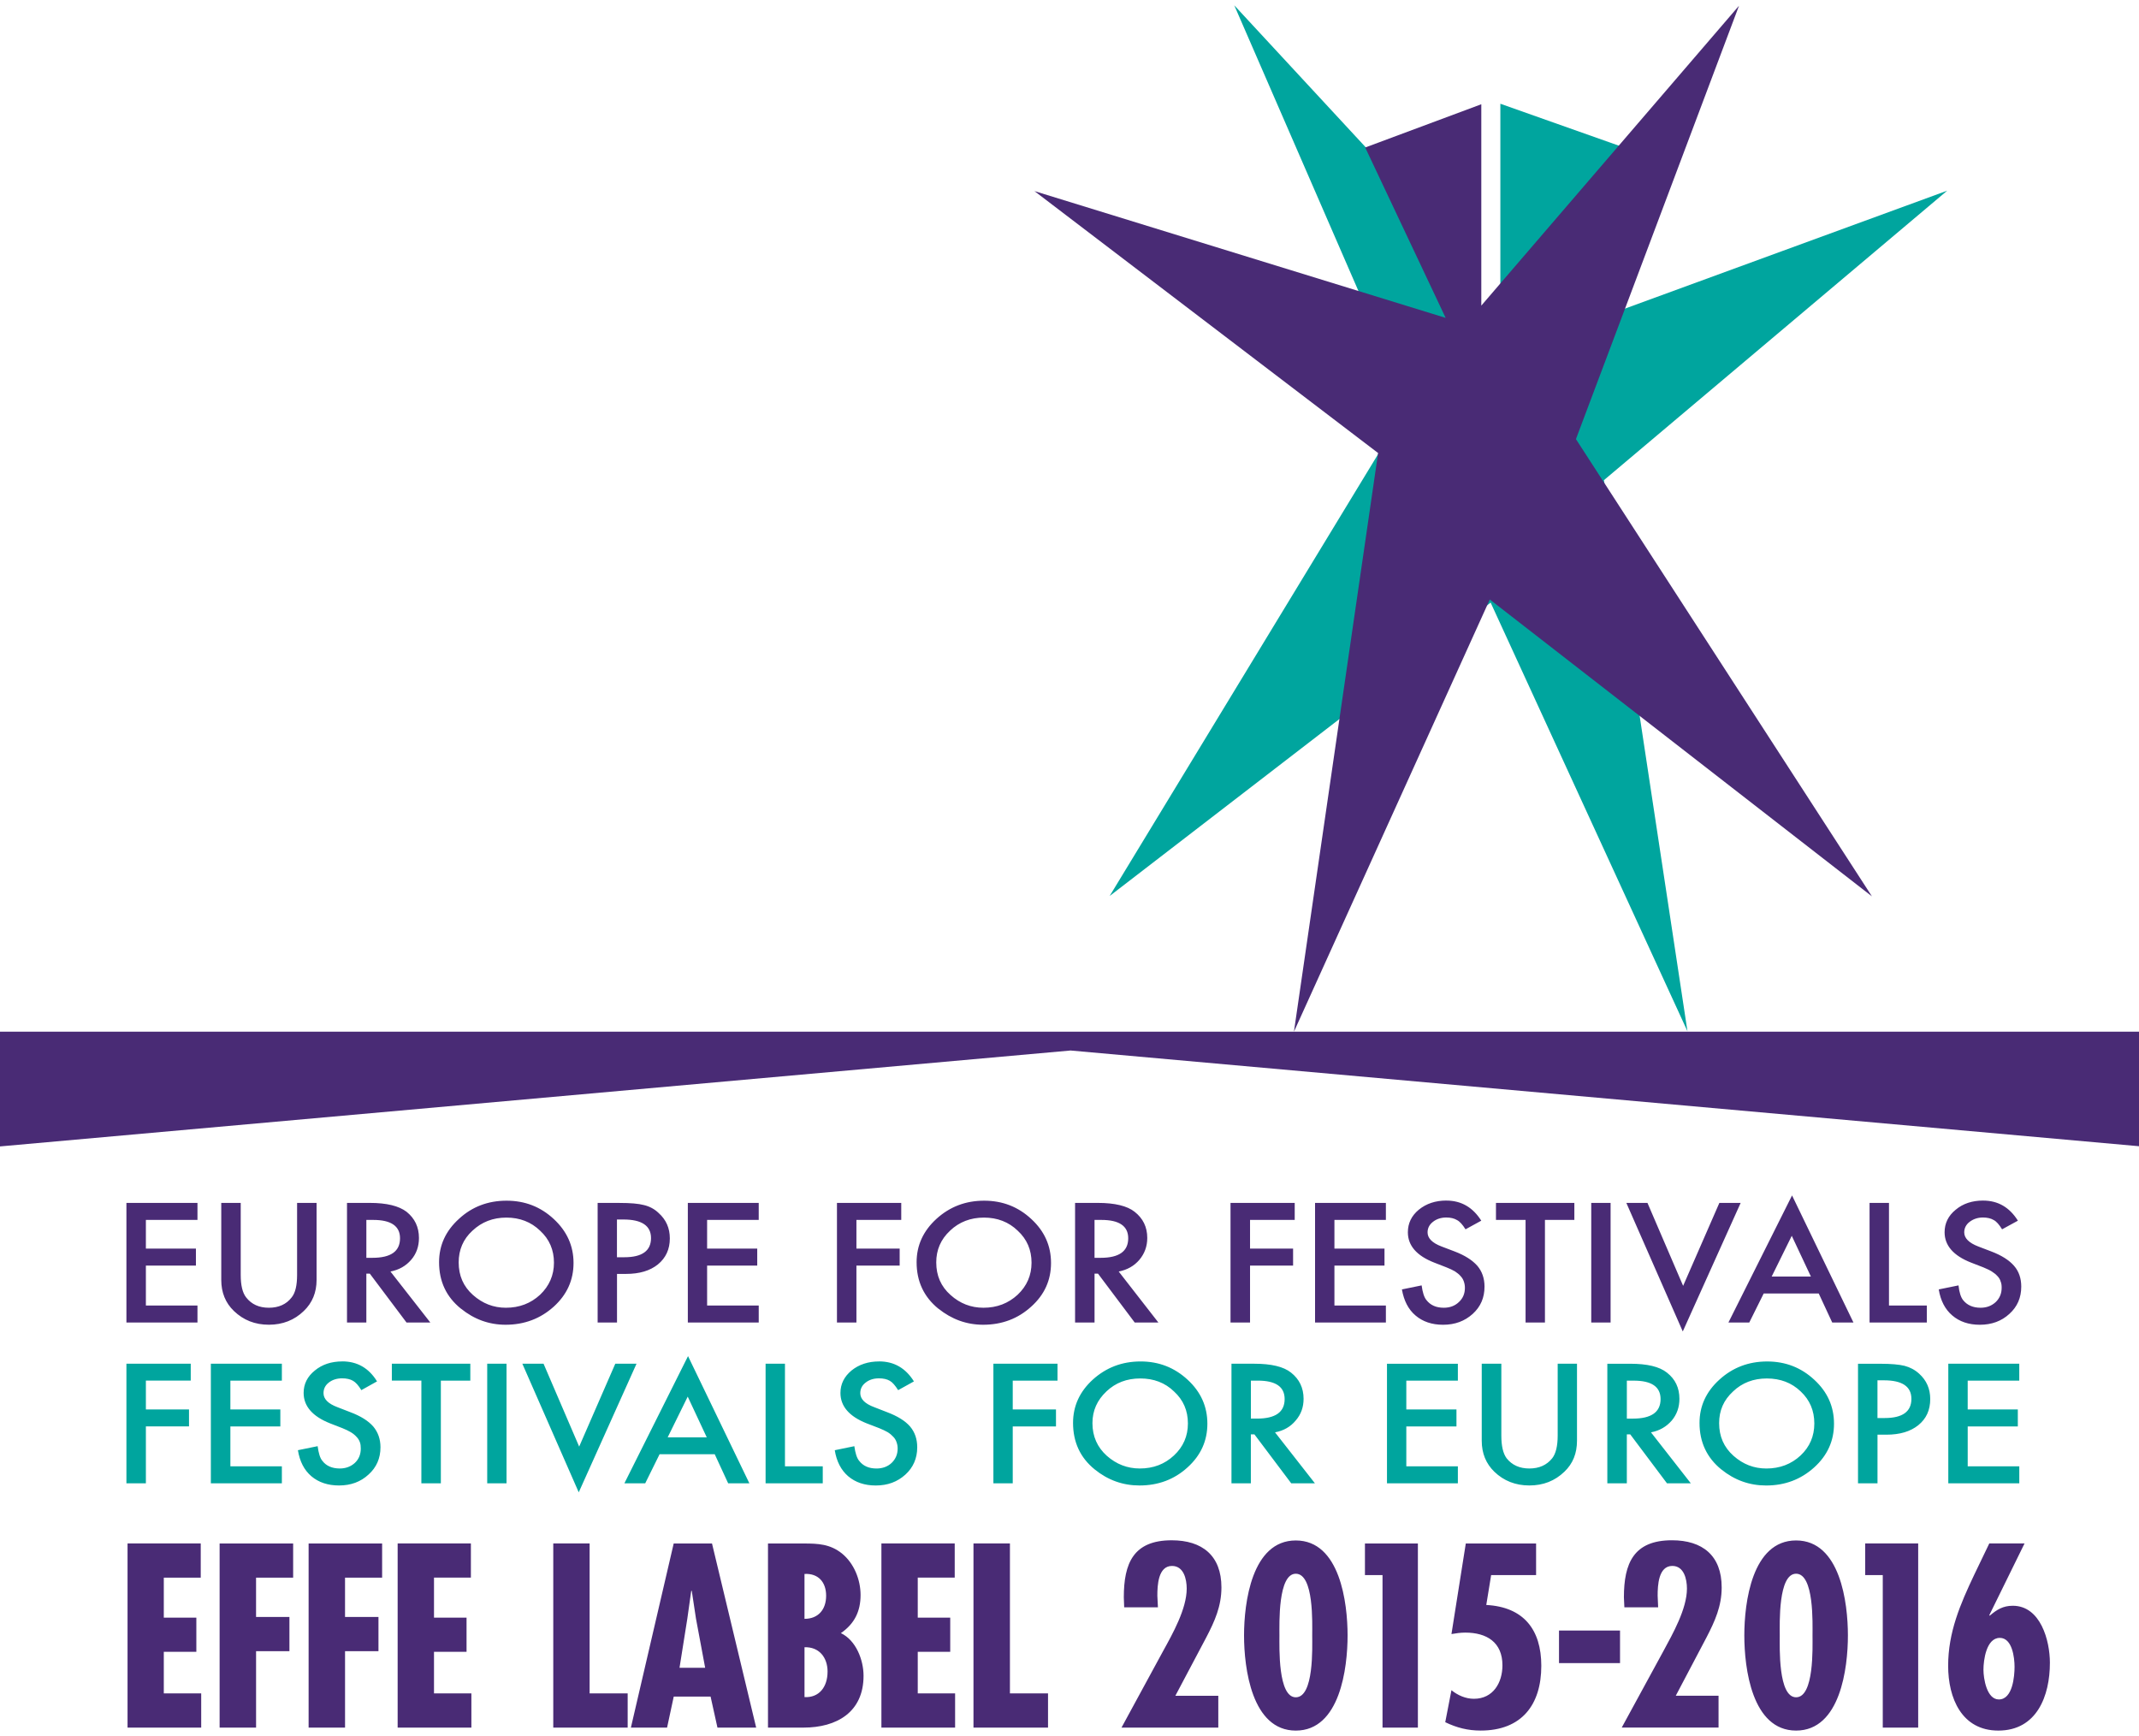
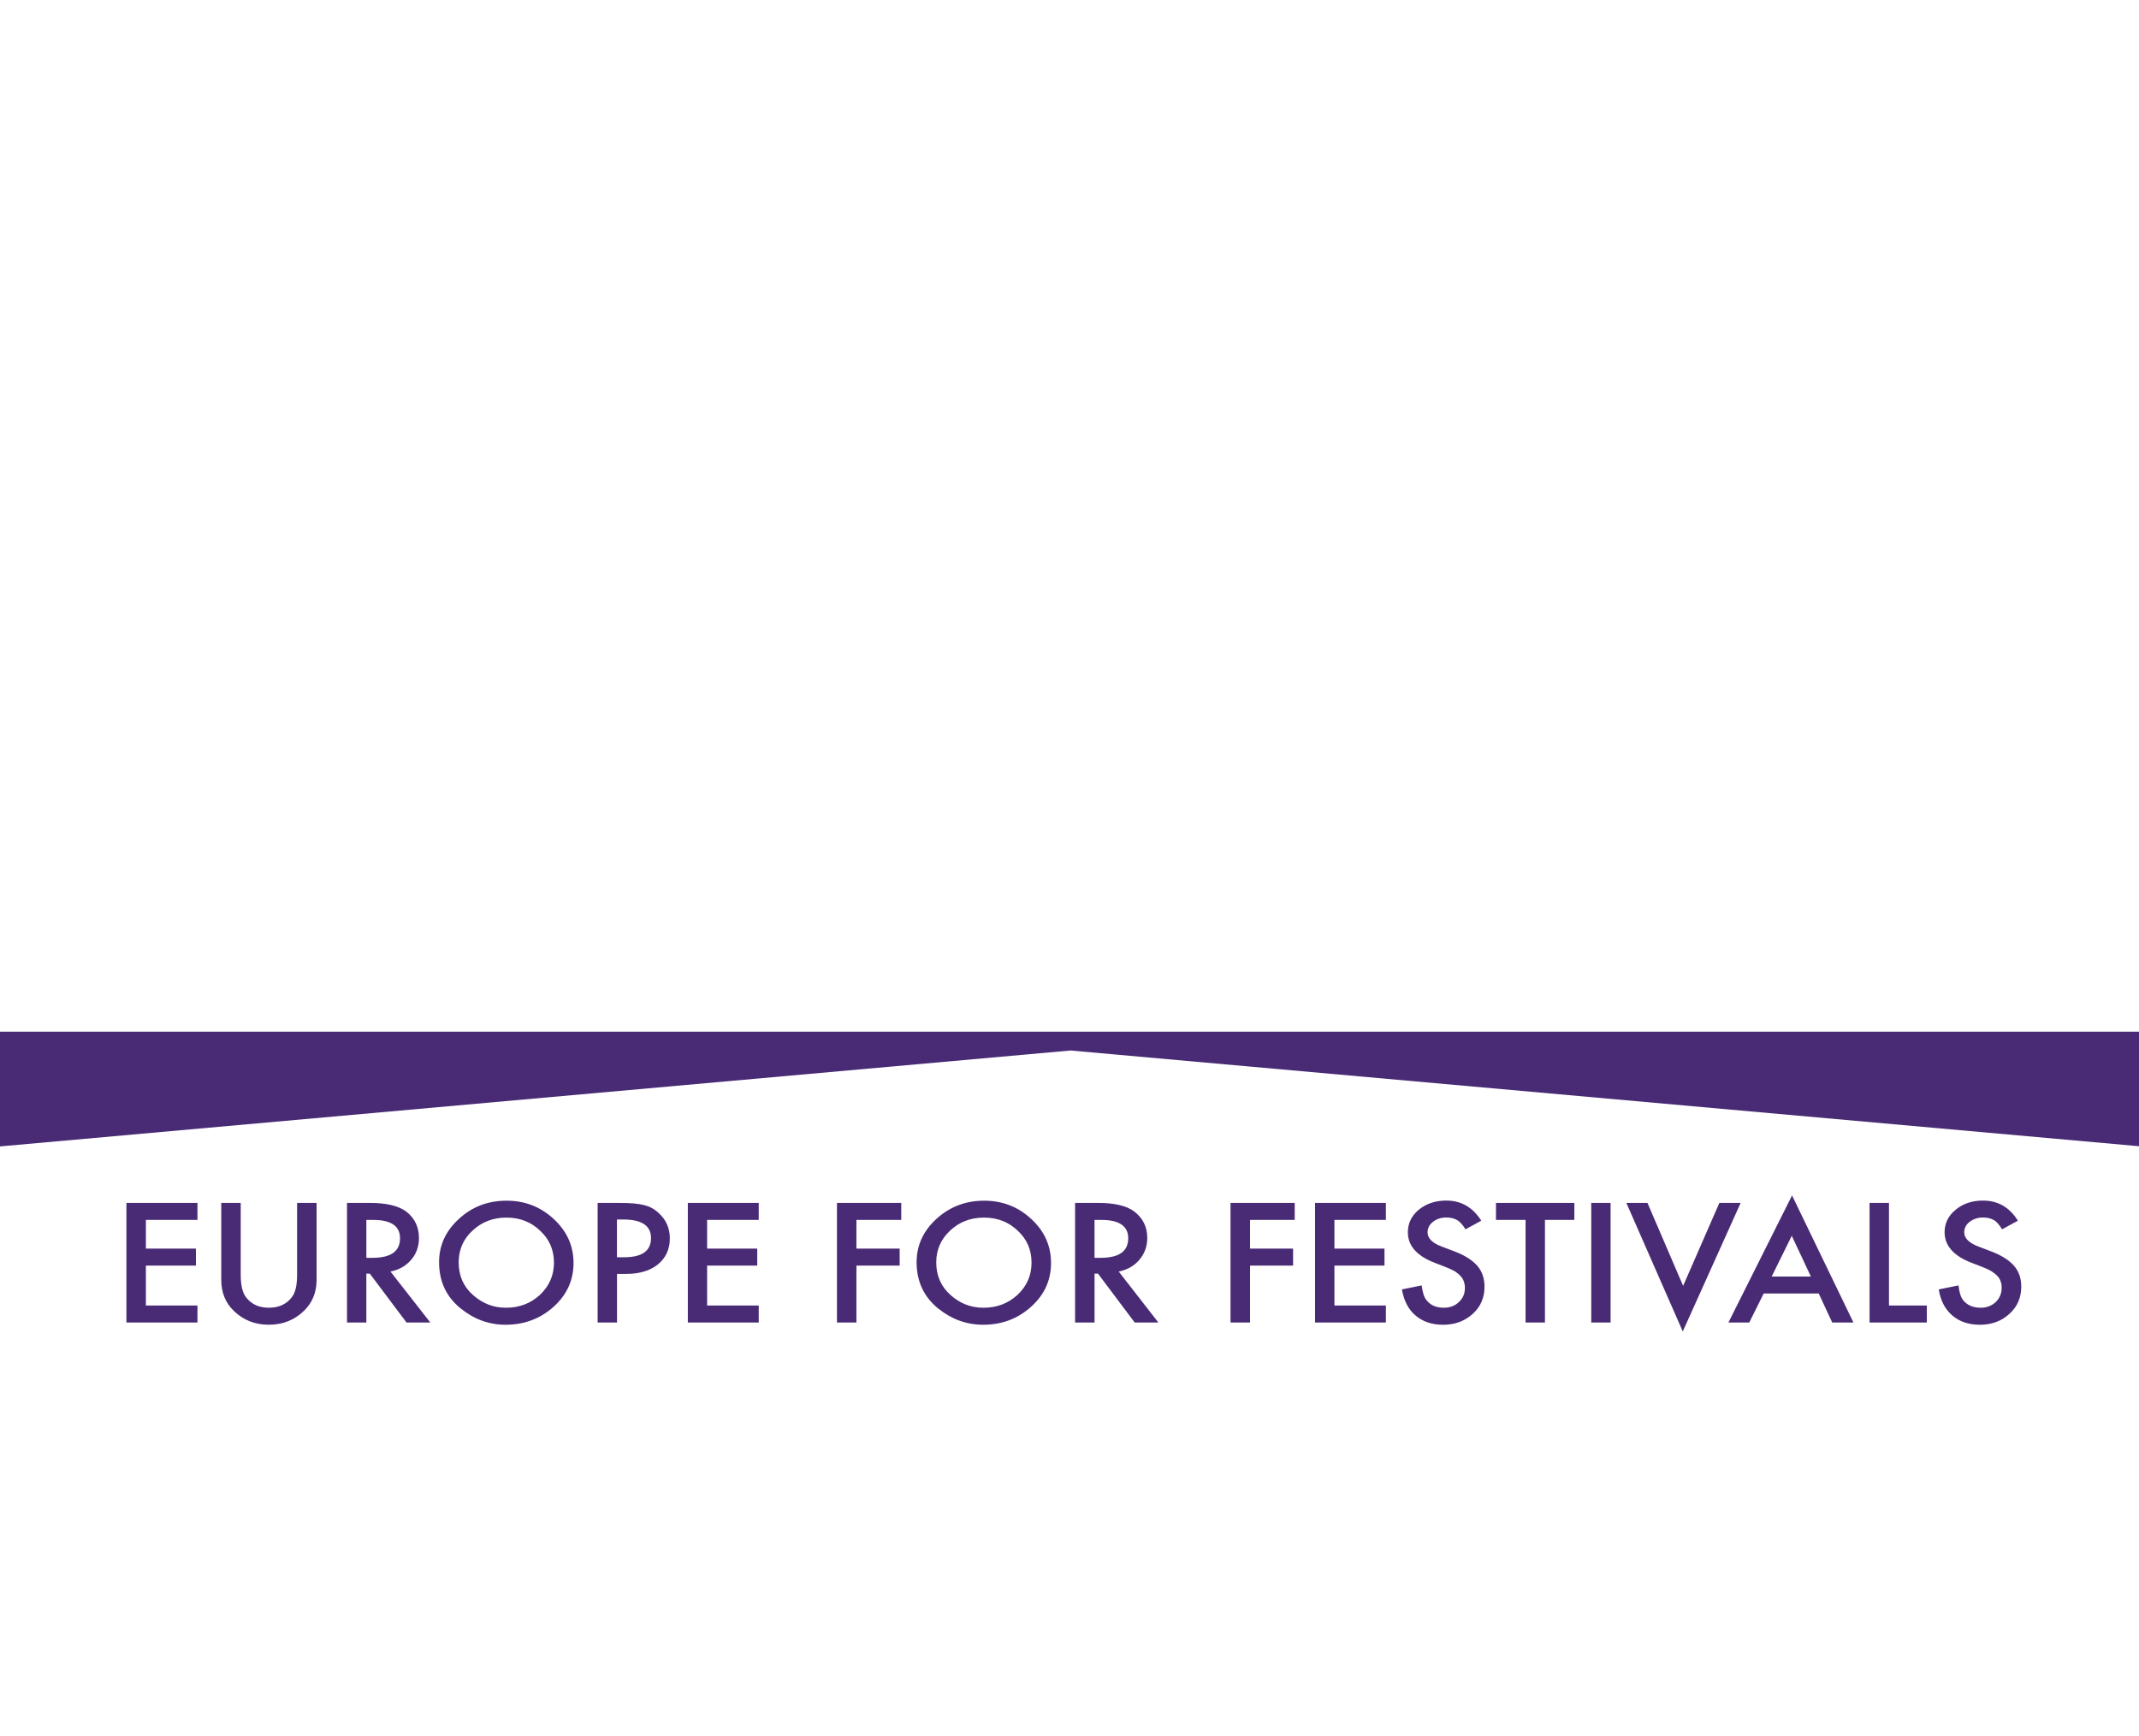
<svg xmlns="http://www.w3.org/2000/svg" width="138" height="112" viewBox="0 0 138 112" overflow="visible">
-   <path fill="#00A59E" d="M79.63.343l14.667 15.842.267 4.2 2.233 1.208v-14.9l7.843 2.775-5.557 12.548 26.542-9.714-22.146 18.676 5.39 35.557L96.17 38.877 71.59 57.807l19.248-31.68" />
-   <path fill="#492B75" d="M112.194.37L95.568 19.717V6.726l-7.49 2.79 5.19 10.993-26.53-8.18L88.91 29.228l-5.43 37.334 12.636-27.885L120.77 57.83l-19.097-29.5" />
  <path fill="#492B75" d="M0 66.562h138.13v7.4l-69.064-6.187L0 73.963M127.943 77.456c-.703 0-1.3.196-1.77.592-.478.388-.715.874-.715 1.454 0 .854.57 1.51 1.704 1.955l.8.31c.203.087.388.168.53.257.16.1.276.197.37.3.105.107.173.218.21.35.056.127.067.26.067.41 0 .373-.132.677-.382.92-.266.244-.587.367-.977.367-.49 0-.87-.164-1.133-.498-.138-.177-.244-.488-.292-.944l-1.275.26c.117.72.408 1.286.873 1.68.465.4 1.062.6 1.777.6.762 0 1.4-.233 1.908-.702.513-.465.765-1.045.765-1.76 0-.534-.153-.983-.464-1.34-.315-.364-.81-.68-1.487-.935l-.82-.313c-.6-.23-.908-.535-.908-.91 0-.27.115-.5.344-.677.235-.18.52-.283.863-.283.282 0 .52.057.698.165.174.09.35.293.538.597l1.02-.557c-.54-.86-1.28-1.297-2.245-1.297zm-7.326.152v7.717h3.695v-1.098h-2.442v-6.62h-1.253zm-6.315 4.75l1.296-2.628 1.235 2.63h-2.53zm3.906 2.967h1.37l-3.962-8.2-4.105 8.2h1.345l.93-1.872h3.552l.87 1.872zm-13.282-7.717l3.64 8.293 3.734-8.292h-1.374l-2.337 5.35-2.3-5.35h-1.364zm-2.265 0v7.717h1.248v-7.717h-1.247zm-1.09 1.097v-1.097h-5.057v1.097h1.91v6.62h1.25v-6.62h1.897zm-8.254-1.25c-.706 0-1.298.197-1.784.593-.467.388-.703.874-.703 1.454 0 .854.56 1.51 1.696 1.955l.797.31c.214.087.395.168.545.257.15.1.27.197.358.3.102.107.168.218.214.35.044.127.07.26.07.41 0 .373-.126.677-.388.92-.255.244-.578.367-.974.367-.496 0-.864-.164-1.123-.498-.146-.177-.246-.488-.307-.944l-1.272.26c.125.72.41 1.286.875 1.68.468.4 1.062.6 1.78.6.767 0 1.394-.233 1.914-.702.51-.465.76-1.045.76-1.76 0-.534-.16-.983-.462-1.34-.32-.364-.81-.68-1.485-.935l-.824-.313c-.607-.23-.903-.535-.903-.91 0-.27.114-.5.343-.677.223-.18.514-.283.865-.283.283 0 .51.057.69.165.178.09.36.293.55.597l1.016-.557c-.543-.86-1.29-1.297-2.248-1.297zm-3.905.153h-4.57v7.717h4.57v-1.098h-3.32V81.65h3.23v-1.096h-3.23v-1.85h3.32V77.61zm-5.882 0h-4.142v7.717h1.26V81.65h2.777v-1.096h-2.777v-1.85h2.882V77.61zm-12.915 1.097h.445c1.15 0 1.728.396 1.728 1.183 0 .843-.59 1.262-1.778 1.262h-.395v-2.445zm2.89 2.577c.334-.395.512-.865.512-1.413 0-.705-.273-1.264-.817-1.69-.477-.378-1.276-.572-2.374-.572h-1.466v7.717h1.256V82.17h.222l2.37 3.155h1.527l-2.56-3.29c.548-.108.996-.36 1.33-.753zM61.292 79.4c.593-.563 1.322-.845 2.19-.845.862 0 1.597.282 2.177.845.598.55.892 1.243.892 2.065 0 .808-.3 1.505-.9 2.07-.603.554-1.328.836-2.203.836-.81 0-1.513-.275-2.123-.823-.62-.55-.922-1.25-.922-2.1-.002-.81.298-1.498.89-2.047zm-.75 5.03c.858.686 1.813 1.038 2.89 1.038 1.21 0 2.244-.392 3.096-1.167.86-.772 1.28-1.708 1.28-2.82 0-1.103-.42-2.05-1.273-2.835-.845-.788-1.856-1.182-3.04-1.182-1.198 0-2.216.39-3.074 1.168-.856.78-1.285 1.714-1.285 2.8 0 1.238.467 2.237 1.404 3zm-2.398-6.822h-4.147v7.717h1.256V81.65h2.79v-1.096h-2.79v-1.85h2.892V77.61zm-9.193 0h-4.575v7.717h4.574v-1.098h-3.33V81.65h3.234v-1.096H45.62v-1.85h3.33V77.61zm-9.147 1.07h.42c1.178 0 1.777.4 1.777 1.2 0 .82-.574 1.235-1.724 1.235h-.474v-2.435zm.584 3.51c.86 0 1.546-.2 2.057-.612.51-.418.77-.977.77-1.68 0-.664-.243-1.21-.728-1.642-.264-.254-.584-.422-.94-.507-.354-.094-.874-.138-1.573-.138h-1.417v7.716h1.25V82.19h.58zM30.48 79.4c.6-.563 1.323-.845 2.19-.845.862 0 1.595.282 2.175.845.6.55.894 1.243.894 2.065 0 .808-.303 1.505-.898 2.07-.6.554-1.33.836-2.202.836-.805 0-1.507-.275-2.125-.823-.62-.55-.922-1.25-.922-2.1 0-.81.288-1.498.886-2.047zm-.74 5.03c.85.686 1.805 1.038 2.88 1.038 1.207 0 2.244-.392 3.105-1.167.85-.772 1.277-1.708 1.277-2.82 0-1.103-.428-2.05-1.277-2.835-.848-.788-1.856-1.182-3.047-1.182-1.193 0-2.222.39-3.063 1.168-.863.78-1.288 1.714-1.288 2.8 0 1.238.463 2.237 1.412 3zm-6.103-5.725h.443c1.15 0 1.728.396 1.728 1.183 0 .843-.587 1.262-1.782 1.262h-.39v-2.445zm2.888 2.577c.34-.395.504-.865.504-1.413 0-.705-.27-1.264-.8-1.69-.5-.378-1.278-.572-2.382-.572h-1.46v7.717h1.248V82.17h.223l2.37 3.155h1.535l-2.572-3.29c.553-.108.996-.36 1.332-.753zm-12.25-3.674v4.97c0 .807.27 1.48.817 2.004.613.588 1.354.885 2.256.885.887 0 1.646-.297 2.25-.885.55-.525.826-1.197.826-2.005v-4.97h-1.257v4.64c0 .68-.112 1.166-.353 1.46-.34.444-.838.664-1.467.664-.633 0-1.118-.22-1.465-.664-.24-.302-.352-.793-.352-1.458v-4.64h-1.256zm-1.535 0H8.156v7.717h4.584v-1.098H9.412V81.65h3.228v-1.096H9.412v-1.85h3.328V77.61z" />
-   <path fill="#00A59E" d="M130.277 87.983h-4.58v7.715h4.58V94.6h-3.328v-2.572h3.233v-1.095h-3.234v-1.86h3.327v-1.09zm-9.15 1.07h.413c1.19 0 1.776.402 1.776 1.198 0 .822-.572 1.236-1.725 1.236h-.464v-2.432zm.577 3.508c.862 0 1.552-.203 2.063-.617.51-.416.764-.97.764-1.682 0-.66-.235-1.202-.716-1.637-.275-.25-.59-.414-.942-.507-.36-.088-.885-.133-1.574-.133h-1.427v7.715h1.257V92.56h.577zm-9.897-2.787c.59-.566 1.326-.84 2.18-.84.872 0 1.603.274 2.19.84.585.55.876 1.237.876 2.065 0 .81-.29 1.503-.887 2.064-.6.56-1.34.84-2.204.84-.808 0-1.507-.272-2.125-.82-.617-.55-.926-1.25-.926-2.107 0-.81.293-1.49.897-2.042zm-.752 5.03c.852.69 1.816 1.035 2.89 1.035 1.21 0 2.238-.39 3.1-1.167.853-.773 1.278-1.71 1.278-2.82 0-1.104-.42-2.05-1.27-2.832-.847-.788-1.856-1.183-3.044-1.183-1.198 0-2.225.395-3.077 1.17-.86.777-1.285 1.712-1.285 2.794-.002 1.236.47 2.244 1.407 3.004zm-6.097-5.73h.44c1.155 0 1.736.395 1.736 1.19 0 .838-.594 1.26-1.783 1.26h-.393v-2.45zm2.894 2.58c.332-.396.498-.865.498-1.405 0-.704-.264-1.268-.803-1.69-.487-.39-1.28-.575-2.378-.575h-1.47v7.715h1.258V92.54h.22l2.37 3.158h1.538l-2.57-3.288c.55-.104.992-.362 1.336-.757zm-12.256-3.67v4.966c0 .81.274 1.48.815 2.003.61.588 1.367.884 2.255.884.9 0 1.65-.296 2.26-.884.552-.524.816-1.192.816-2.004v-4.967h-1.246v4.64c0 .67-.12 1.162-.353 1.46-.35.437-.838.66-1.476.66-.63 0-1.12-.222-1.466-.66-.23-.31-.34-.8-.34-1.46v-4.64h-1.262zm-1.54 0h-4.573v7.715h4.573V94.6H90.73v-2.572h3.235v-1.095H90.73v-1.86h3.326v-1.09zM80.7 89.073h.45c1.154 0 1.73.395 1.73 1.19 0 .838-.59 1.26-1.775 1.26h-.403v-2.45zm2.888 2.58c.347-.396.514-.865.514-1.405 0-.704-.273-1.268-.807-1.69-.484-.39-1.287-.575-2.38-.575H79.45v7.715h1.25V92.54h.23l2.375 3.158h1.528L82.26 92.41c.556-.104 1-.362 1.328-.757zm-12.21-1.88c.596-.566 1.324-.84 2.188-.84s1.596.274 2.178.84c.6.55.895 1.237.895 2.065 0 .81-.296 1.503-.9 2.064-.6.56-1.33.84-2.203.84-.8 0-1.51-.272-2.13-.82-.61-.55-.926-1.25-.926-2.107 0-.81.31-1.49.9-2.042zm-.75 5.03c.85.69 1.817 1.035 2.89 1.035 1.208 0 2.246-.39 3.097-1.167.854-.773 1.28-1.71 1.28-2.82 0-1.104-.422-2.05-1.27-2.832-.85-.788-1.858-1.183-3.036-1.183-1.206 0-2.223.395-3.084 1.17-.852.777-1.276 1.712-1.276 2.794 0 1.236.46 2.244 1.4 3.004zm-2.402-6.82H64.09v7.715h1.248v-3.67h2.79v-1.095h-2.79v-1.86h2.888v-1.09zm-11.51-.148c-.705 0-1.3.198-1.78.585-.468.39-.714.87-.714 1.448 0 .86.568 1.517 1.698 1.964l.807.31c.21.085.39.17.548.26.145.092.265.195.36.3.096.098.165.216.206.34.046.124.072.26.072.415 0 .368-.133.682-.39.926-.248.236-.585.36-.972.36-.5 0-.87-.167-1.123-.498-.146-.173-.247-.488-.31-.942l-1.262.26c.115.72.403 1.28.866 1.68.468.396 1.06.596 1.78.596.767 0 1.395-.235 1.914-.706.5-.457.76-1.048.76-1.757 0-.53-.152-.977-.462-1.344-.313-.362-.81-.67-1.487-.925l-.822-.32c-.61-.225-.903-.53-.903-.905 0-.276.112-.502.34-.678.23-.185.517-.278.868-.278.284 0 .518.054.695.158.17.094.345.296.54.604l1.018-.565c-.538-.862-1.285-1.29-2.245-1.29zm-7.323.148v7.715h3.688V94.6h-2.438v-6.617h-1.25zm-6.317 4.75l1.293-2.628 1.228 2.627h-2.522zm3.903 2.966h1.368l-3.958-8.207-4.106 8.206h1.344l.927-1.877h3.557l.867 1.876zM33.7 87.982l3.638 8.298 3.728-8.297h-1.37l-2.33 5.347-2.298-5.347H33.7zm-2.267 0v7.715h1.246v-7.715h-1.247zm-1.09 1.09v-1.09H25.28v1.09h1.905V95.7h1.257v-6.627h1.902zm-8.257-1.238c-.714 0-1.304.198-1.772.585-.484.39-.725.87-.725 1.448 0 .86.577 1.517 1.706 1.964l.798.31c.21.085.39.17.54.26.154.092.276.195.368.3.098.098.17.216.215.34.046.124.06.26.06.415 0 .368-.122.682-.382.926-.26.236-.584.36-.972.36-.495 0-.88-.167-1.127-.498-.147-.173-.24-.488-.302-.942l-1.273.26c.118.72.4 1.28.868 1.68.468.396 1.065.596 1.787.596.76 0 1.395-.235 1.902-.706.51-.457.77-1.048.77-1.757 0-.53-.16-.977-.468-1.344-.318-.362-.803-.67-1.484-.925l-.825-.32c-.604-.225-.898-.53-.898-.905 0-.276.11-.502.334-.678.234-.185.526-.278.87-.278.282 0 .517.054.696.158.17.094.354.296.54.604l1.013-.565c-.53-.862-1.278-1.29-2.24-1.29zm-3.9.148h-4.583v7.715h4.582V94.6h-3.322v-2.572h3.223v-1.095h-3.223v-1.86h3.322v-1.09zm-5.88 0h-4.15v7.715h1.256v-3.67h2.782v-1.095H9.412v-1.86h2.894v-1.09z" />
-   <path fill="#492B75" d="M129.018 105.67c.808 0 .953 1.278.953 1.865 0 .595-.114 2.108-1.014 2.108-.783 0-.992-1.358-.992-1.92 0-.598.178-2.052 1.054-2.052zm-.677-6.092l-.97 2.016c-.904 1.906-1.684 3.718-1.684 5.877 0 2.083.872 4.18 3.237 4.18 2.492 0 3.328-2.246 3.328-4.373 0-1.433-.6-3.68-2.395-3.68-.63 0-1.03.25-1.486.64l-.03-.03 2.275-4.63h-2.274zm-8.006 0v2.04h1.134v9.84h2.285v-11.88h-3.42zm-4.458 1.953c1.17 0 1.06 3.216 1.06 3.98 0 .776.11 3.992-1.06 3.992-1.163 0-1.054-3.216-1.054-3.992 0-.764-.11-3.98 1.054-3.98zm0-2.147c-2.854 0-3.34 4.035-3.34 6.127 0 2.1.485 6.14 3.34 6.14 2.856 0 3.343-4.042 3.343-6.14 0-2.092-.488-6.127-3.344-6.127zm-8.9 4.314l-.032-.75c0-.65.045-1.92.946-1.92.753 0 .944.85.944 1.462 0 1.308-.915 2.915-1.53 4.054l-2.677 4.913h6.246v-2.053h-2.76l1.982-3.762c.546-1.052.98-2.02.98-3.227 0-2.054-1.236-3.042-3.206-3.042-2.473 0-3.102 1.483-3.102 3.68l.03.645h2.177zm-6.396 1.5v2.1h3.937v-2.1h-3.937zm-6.94.226c.28-.05.587-.094.893-.094 1.386 0 2.398.624 2.398 2.11 0 1.123-.6 2.16-1.84 2.16-.54 0-1.044-.227-1.45-.554l-.4 2.064c.74.357 1.454.54 2.285.54 2.632 0 3.912-1.647 3.912-4.178 0-2.336-1.142-3.798-3.55-3.925l.314-1.927h2.9v-2.04h-4.535l-.925 5.843zm-5.58-5.845v2.04h1.134v9.84h2.282v-11.88H88.06zm-4.462 1.953c1.178 0 1.06 3.216 1.06 3.98 0 .776.118 3.992-1.06 3.992-1.155 0-1.055-3.216-1.055-3.992 0-.764-.1-3.98 1.055-3.98zm0-2.147c-2.844 0-3.338 4.035-3.338 6.127 0 2.1.494 6.14 3.338 6.14 2.856 0 3.342-4.042 3.342-6.14 0-2.092-.486-6.127-3.342-6.127zm-8.894 4.314l-.037-.75c0-.65.046-1.92.944-1.92.76 0 .95.85.95 1.462 0 1.308-.908 2.915-1.536 4.054l-2.67 4.913h6.244v-2.053H75.83l1.992-3.762c.55-1.052.98-2.02.98-3.227 0-2.054-1.237-3.042-3.208-3.042-2.472 0-3.09 1.483-3.09 3.68l.024.645h2.176zm-11.9-4.12v11.88h4.81v-2.208h-2.458v-9.673h-2.353zm-5.94 0v11.88h4.755v-2.208H59.21v-2.683h2.095v-2.202h-2.095v-2.583h2.385v-2.206h-4.734zm-3.566 3.37c0 .9-.513 1.493-1.396 1.493v-2.897c.895-.048 1.396.535 1.396 1.405zm-1.458 8.51c2.142 0 3.872-.996 3.872-3.342 0-1.02-.483-2.288-1.462-2.754.876-.602 1.27-1.405 1.27-2.456 0-.995-.422-2.048-1.203-2.683-.765-.612-1.547-.643-2.47-.643h-2.3v11.88h2.293zm1.55-3.61c0 .996-.55 1.69-1.487 1.643v-3.217c.927-.036 1.488.645 1.488 1.573zm-7.896-.25H43.84l.504-3.17.252-1.793h.034l.272 1.793.592 3.17zm-2.03-8.02l-2.762 11.88h2.334l.43-2h2.378l.443 2h2.498l-2.85-11.88h-2.47zm-7.77 0v11.88h4.8v-2.208H38.04v-9.673h-2.348zm-10.04 0v11.88h4.757v-2.208H28v-2.683h2.1v-2.202H28v-2.583h2.38v-2.206h-4.725zm-5.744 0v11.88h2.35v-4.932h2.156v-2.208H22.26v-2.533h2.393v-2.206H19.91zm-5.742 0v11.88h2.352v-4.932h2.152v-2.208H16.52v-2.533h2.393v-2.206h-4.745zm-5.94 0v11.88h4.752v-2.208h-2.413v-2.683h2.1v-2.202h-2.1v-2.583h2.383v-2.206H8.23z" />
-   <path fill="none" d="M0 0h138.13v111.65H0z" />
</svg>